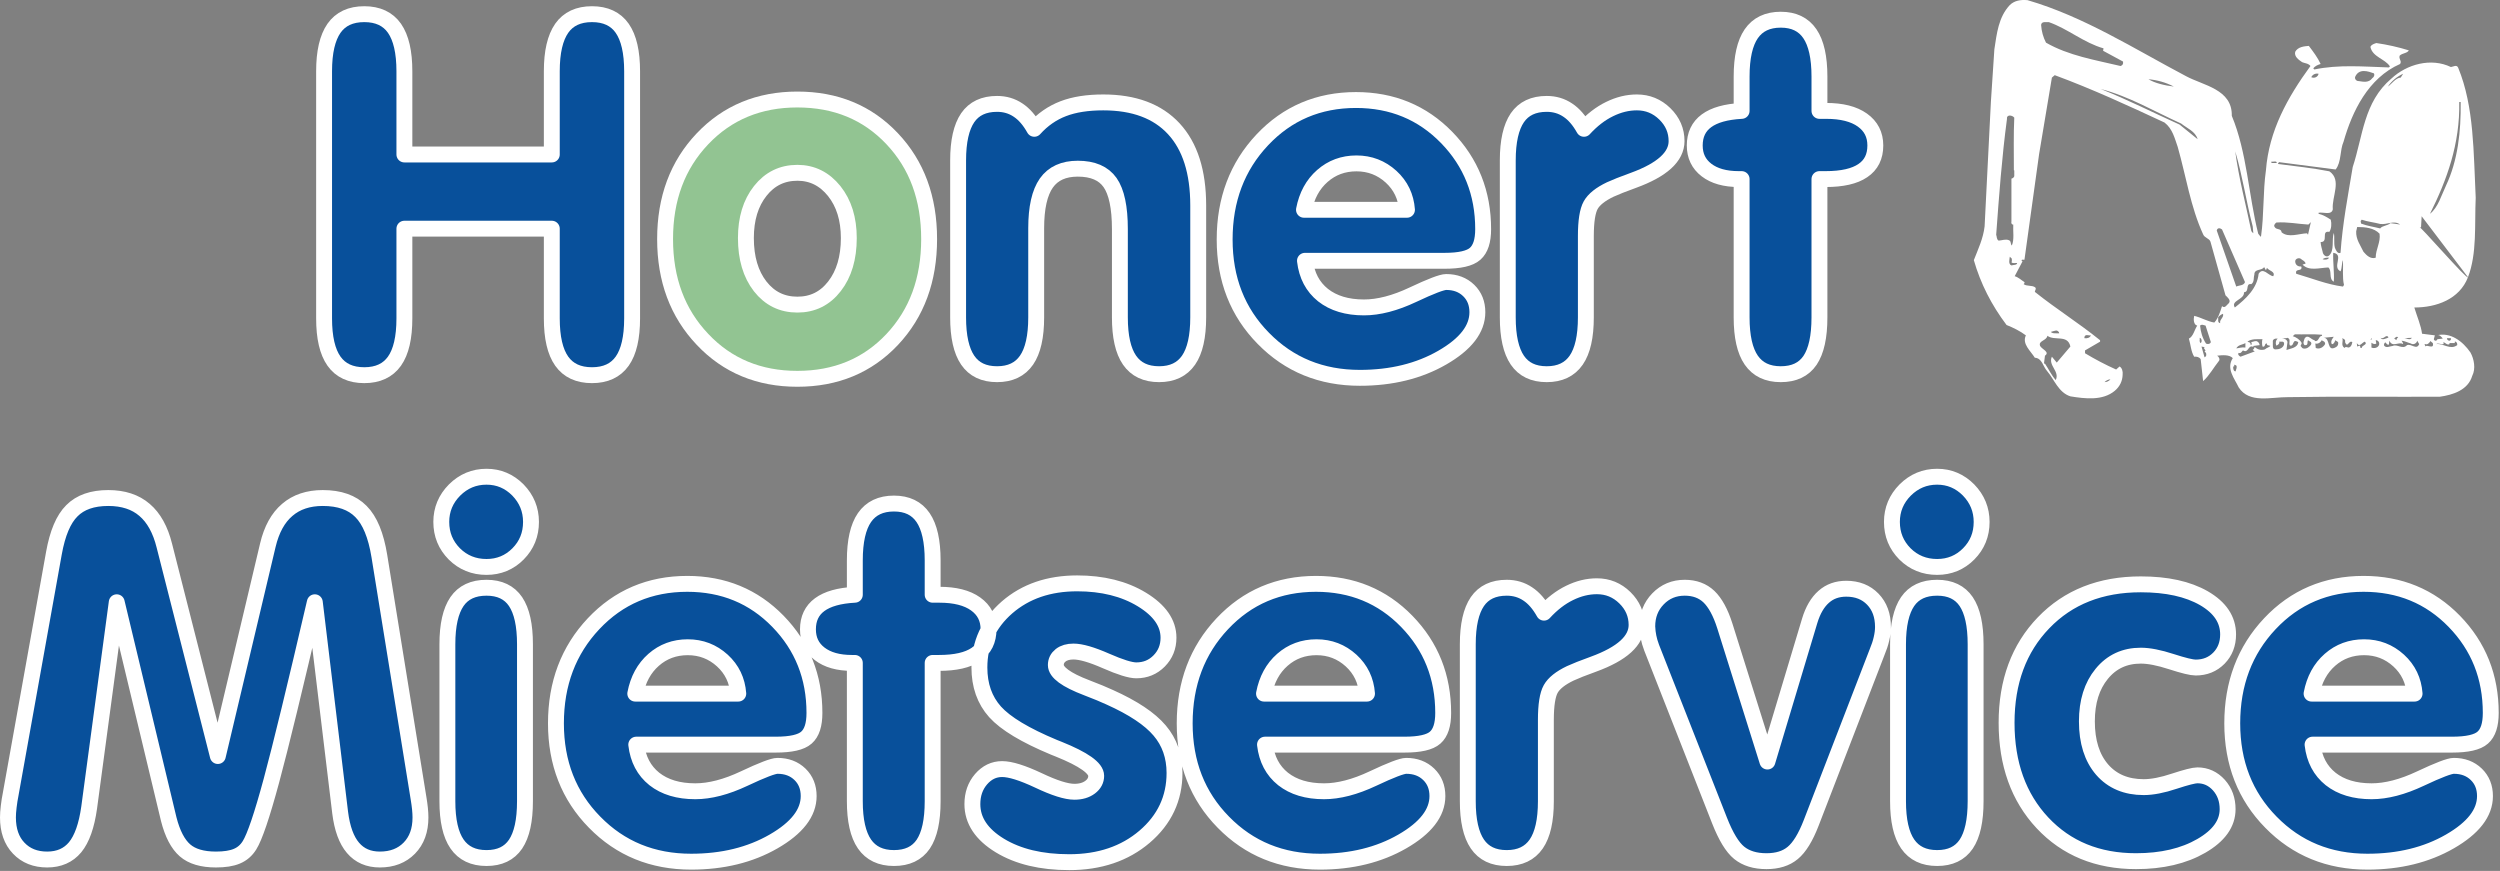
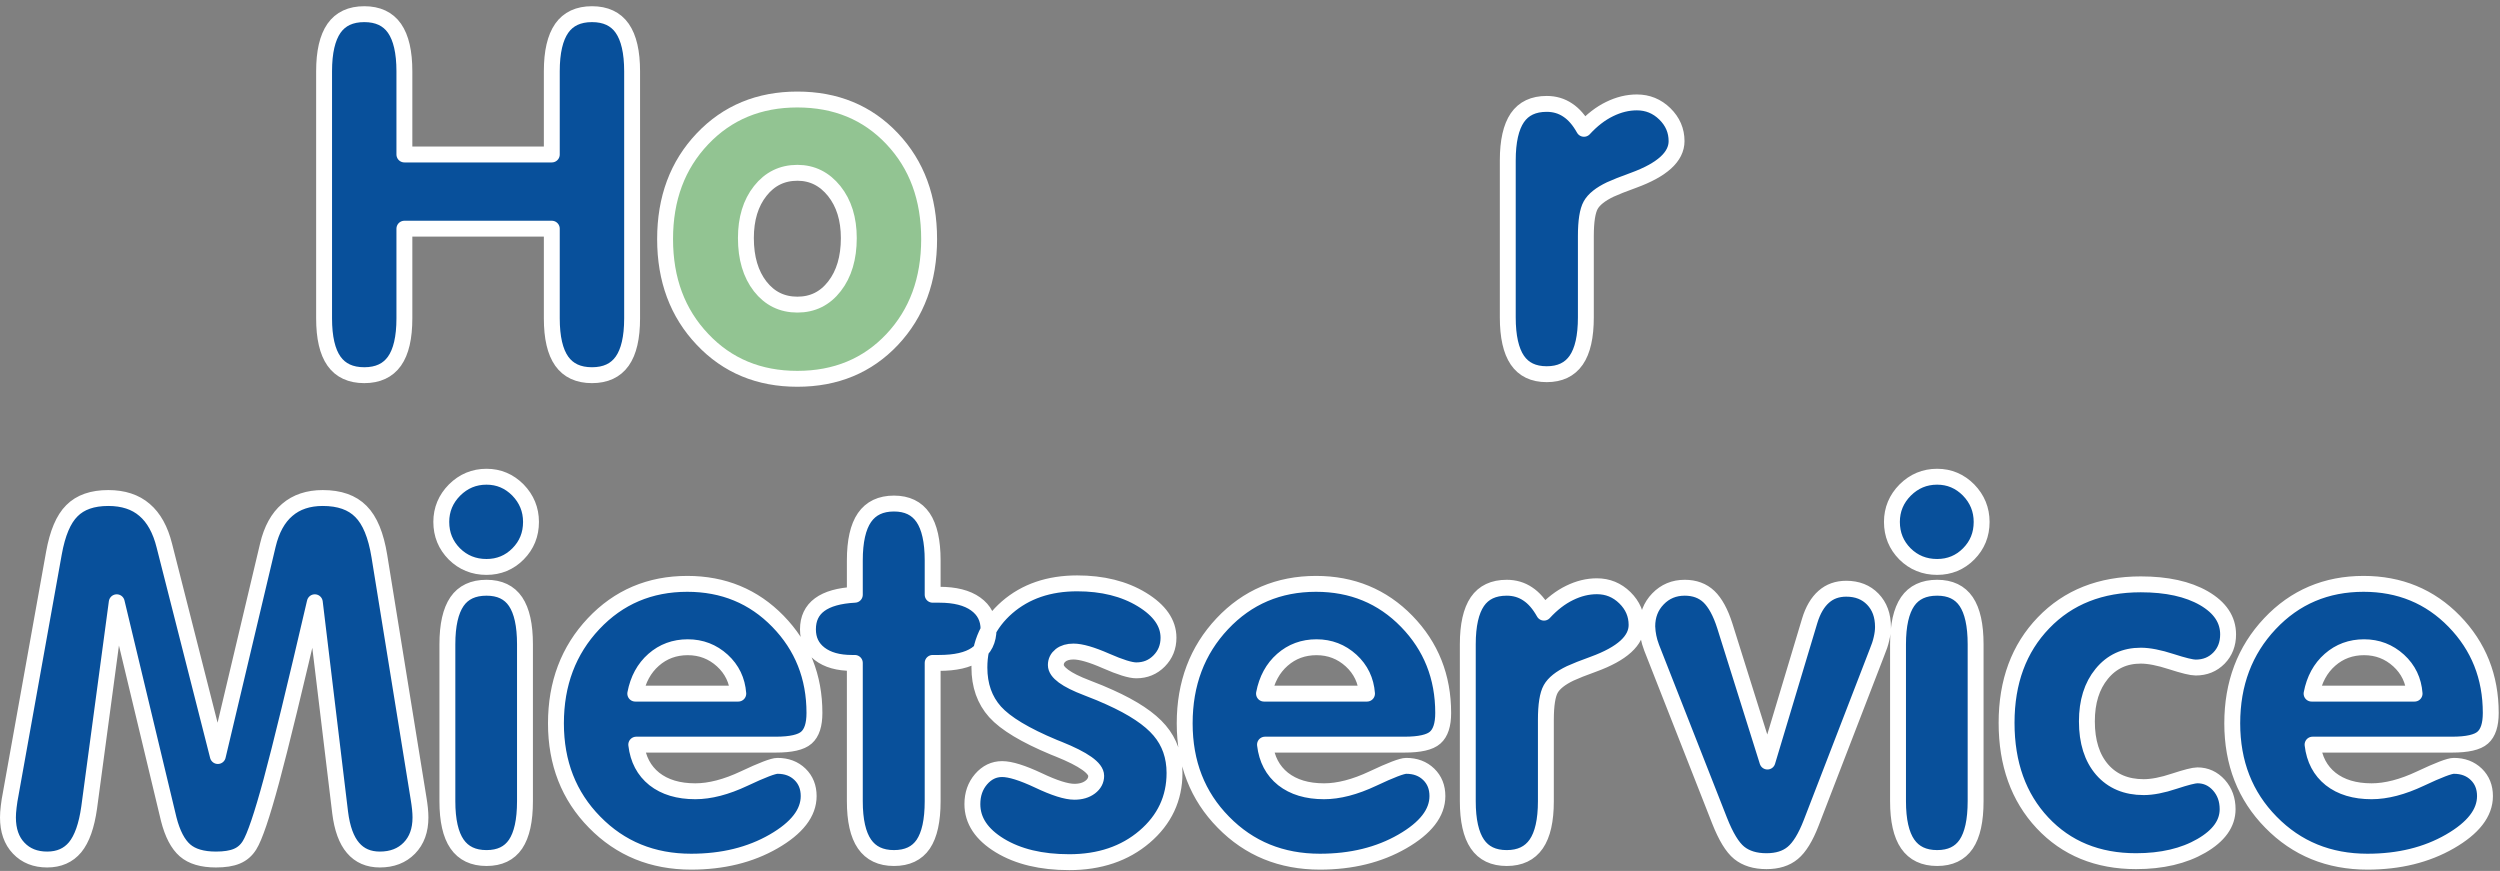
<svg xmlns="http://www.w3.org/2000/svg" width="100%" height="100%" viewBox="0 0 1639 571" version="1.1" xml:space="preserve" style="fill-rule:evenodd;clip-rule:evenodd;stroke-linejoin:round;stroke-miterlimit:2;">
  <rect x="0" y="0" width="1639" height="571" fill="#808080" stroke="none" />
  <g>
    <path d="M265.118,149.926l0,58.816c0,12.552 -2.164,21.913 -6.491,28.031c-4.328,6.113 -10.93,9.198 -19.801,9.198c-8.93,0 -15.533,-3.085 -19.86,-9.198c-4.329,-6.118 -6.492,-15.48 -6.492,-28.031l0,-162.008c0,-12.604 2.164,-21.965 6.492,-28.188c4.328,-6.171 10.93,-9.256 19.86,-9.256c8.871,0 15.474,3.085 19.801,9.256c4.328,6.223 6.491,15.585 6.491,28.188l0,54.547l96.641,0l0,-54.547c0,-12.604 2.17,-21.965 6.497,-28.188c4.328,-6.171 10.931,-9.256 19.854,-9.256c8.877,0 15.481,3.085 19.808,9.256c4.327,6.223 6.491,15.585 6.491,28.188l0,162.008c0,12.552 -2.164,21.913 -6.491,28.031c-4.328,6.113 -10.931,9.198 -19.808,9.198c-8.923,0 -15.526,-3.085 -19.854,-9.198c-4.328,-6.118 -6.497,-15.48 -6.497,-28.031l0,-58.816l-96.641,0Z" style="fill:#08509b;fill-rule:nonzero;stroke:#fff;stroke-width:10.42px;" />
    <path d="M489.01,156.092c0,13.093 3.138,23.645 9.361,31.653c6.217,7.956 14.336,11.962 24.404,11.962c10.009,0 18.122,-4.006 24.345,-12.067c6.223,-8.008 9.361,-18.56 9.361,-31.548c0,-12.553 -3.19,-22.836 -9.576,-30.843c-6.388,-7.95 -14.449,-11.957 -24.13,-11.957c-9.957,0 -18.076,3.95 -24.352,11.904c-6.275,7.904 -9.413,18.234 -9.413,30.897Zm-52.978,0.653c0,-26.679 8.172,-48.54 24.515,-65.746c16.285,-17.153 37.067,-25.757 62.17,-25.757c25.273,0 45.997,8.55 62.177,25.705c16.179,17.095 24.24,39.008 24.24,65.798c0,26.731 -8.061,48.644 -24.24,65.85c-16.18,17.154 -36.903,25.757 -62.177,25.757c-25.103,0 -45.885,-8.603 -62.17,-25.868c-16.343,-17.206 -24.515,-39.12 -24.515,-65.739" style="fill:#92c492;fill-rule:nonzero;stroke:#fff;stroke-width:10.42px;" />
-     <path d="M628.141,208.095l0,-102.918c0,-12.557 2.112,-21.861 6.276,-27.979c4.17,-6.06 10.551,-9.087 19.265,-9.087c5.139,0 9.74,1.353 13.742,4.053c4.06,2.654 7.575,6.767 10.662,12.285c5.465,-6.06 11.793,-10.441 18.991,-13.2c7.197,-2.759 15.912,-4.111 26.188,-4.111c20.186,0 35.608,5.733 46.264,17.258c10.663,11.525 16.017,28.3 16.017,50.271l0,73.428c0,12.552 -2.106,21.913 -6.328,28.025c-4.222,6.118 -10.662,9.199 -19.318,9.199c-8.714,0 -15.152,-3.08 -19.37,-9.199c-4.223,-6.112 -6.334,-15.473 -6.334,-28.025l0,-57.901c0,-14.231 -2.164,-24.404 -6.44,-30.516c-4.274,-6.06 -11.309,-9.093 -21.155,-9.093c-9.308,0 -16.18,3.138 -20.618,9.414c-4.433,6.334 -6.655,16.18 -6.655,29.6l0,58.497c0,12.552 -2.112,21.913 -6.328,28.025c-4.223,6.118 -10.663,9.199 -19.318,9.199c-8.714,0 -15.095,-3.08 -19.265,-9.199c-4.165,-6.112 -6.276,-15.473 -6.276,-28.025" style="fill:#08509b;fill-rule:nonzero;stroke:#fff;stroke-width:10.42px;" />
-     <path d="M854.885,137.532l67.53,0c-0.653,-8.655 -4.117,-15.906 -10.445,-21.697c-6.387,-5.792 -13.905,-8.714 -22.672,-8.714c-8.655,0 -16.127,2.764 -22.35,8.23c-6.277,5.517 -10.277,12.877 -12.062,22.181Zm0.648,33.444c1.137,9.63 5.086,17.095 11.851,22.508c6.818,5.354 15.743,8.061 26.836,8.061c9.577,0 20.293,-2.759 32.086,-8.335c11.799,-5.57 19.049,-8.329 21.808,-8.329c6.008,0 10.931,1.838 14.775,5.57c3.785,3.68 5.681,8.446 5.681,14.233c0,11.041 -7.682,20.938 -22.999,29.764c-15.31,8.819 -33.333,13.258 -54.057,13.258c-25.267,0 -46.369,-8.609 -63.255,-25.869c-16.938,-17.206 -25.377,-38.798 -25.377,-64.823c0,-26.084 8.224,-47.834 24.678,-65.314c16.395,-17.422 36.903,-26.13 61.411,-26.13c23.646,0 43.506,8.166 59.47,24.561c15.964,16.396 23.914,36.42 23.914,60.065c0,7.74 -1.733,13.095 -5.25,16.18c-3.458,3.085 -10.172,4.602 -20.128,4.602l-91.443,0Z" style="fill:#08509b;fill-rule:nonzero;stroke:#fff;stroke-width:10.42px;" />
    <path d="M988.499,208.095l0,-102.918c0,-12.557 2.112,-21.861 6.276,-27.979c4.17,-6.06 10.551,-9.087 19.265,-9.087c5.138,0 9.74,1.353 13.741,4.053c4.061,2.654 7.577,6.767 10.663,12.285c5.249,-5.734 10.878,-10.062 16.774,-12.932c5.949,-2.922 11.904,-4.38 17.912,-4.38c7.087,0 13.199,2.484 18.344,7.518c5.138,5.034 7.681,10.983 7.681,17.859c0,10.225 -9.413,18.828 -28.248,25.698c-6.759,2.439 -11.793,4.439 -15.205,6.008c-6.439,3.085 -10.715,6.491 -12.82,10.225c-2.112,3.738 -3.196,10.551 -3.196,20.349l0,53.3c0,12.552 -2.112,21.913 -6.33,28.025c-4.222,6.118 -10.662,9.199 -19.317,9.199c-8.714,0 -15.095,-3.08 -19.265,-9.199c-4.165,-6.112 -6.276,-15.473 -6.276,-28.025" style="fill:#08509b;fill-rule:nonzero;stroke:#fff;stroke-width:10.42px;" />
-     <path d="M1141.81,117.403l-1.896,0c-8.982,0 -16.015,-2.001 -21.155,-5.949c-5.139,-3.955 -7.682,-9.31 -7.682,-16.075c0,-6.975 2.543,-12.388 7.682,-16.18c5.139,-3.785 12.825,-5.949 23.05,-6.491l0,-22.508c0,-12.61 2.112,-21.972 6.328,-28.084c4.224,-6.112 10.662,-9.198 19.318,-9.198c8.603,0 14.937,3.086 19.102,9.198c4.17,6.112 6.275,15.474 6.275,28.084l0,22.508l4.438,0c10.173,0 18.076,2.001 23.705,6.007c5.681,4.06 8.492,9.577 8.492,16.664c0,7.309 -2.706,12.774 -8.172,16.454c-5.465,3.732 -13.578,5.57 -24.351,5.57l-4.113,0l0,90.692c0,12.663 -2.053,22.018 -6.164,28.136c-4.113,6.06 -10.499,9.088 -19.213,9.088c-8.657,0 -15.095,-3.08 -19.318,-9.199c-4.217,-6.112 -6.328,-15.473 -6.328,-28.025l0,-90.692Z" style="fill:#08509b;fill-rule:nonzero;stroke:#fff;stroke-width:10.42px;" />
  </g>
  <path d="M7.104,520.057l28.247,-157.405c2.327,-12.99 6.217,-22.298 11.793,-27.816c5.518,-5.576 13.473,-8.335 23.862,-8.335c9.793,0 17.749,2.602 23.756,7.793c6.06,5.145 10.387,12.99 12.984,23.43l35.066,137.93l32.791,-138.25c2.432,-10.231 6.655,-17.965 12.716,-23.11c6.007,-5.191 13.8,-7.793 23.265,-7.793c10.931,0 19.266,2.923 25.057,8.825c5.845,5.838 9.845,15.579 12.063,29.216l25.704,158.869c0.379,2.328 0.705,4.544 0.921,6.707c0.216,2.165 0.328,4.112 0.328,5.792c0,8.44 -2.439,15.153 -7.309,20.128c-4.87,4.982 -11.309,7.466 -19.318,7.466c-7.412,0 -13.257,-2.543 -17.585,-7.629c-4.327,-5.034 -7.145,-12.768 -8.439,-23.104l-16.613,-137.93c-12.825,55.142 -22.292,94.156 -28.463,116.992c-6.17,22.834 -10.982,36.955 -14.342,42.309c-2.106,3.412 -4.923,5.793 -8.329,7.198c-3.464,1.465 -8.008,2.164 -13.689,2.164c-8.929,0 -15.696,-2.001 -20.292,-6.001c-4.655,-4.06 -8.224,-10.878 -10.662,-20.455l-34.087,-142.206l-18.075,134.577c-1.68,11.956 -4.759,20.612 -9.197,26.025c-4.438,5.354 -10.552,8.06 -18.343,8.06c-7.74,0 -13.964,-2.484 -18.671,-7.466c-4.707,-4.923 -7.034,-11.688 -7.034,-20.128c0,-2.001 0.163,-4.327 0.489,-7.033c0.321,-2.707 0.758,-5.629 1.407,-8.82Zm282.2,-177.861c0,-8.119 2.922,-15.1 8.714,-20.945c5.838,-5.786 12.767,-8.708 20.94,-8.708c8.008,0 14.878,2.922 20.613,8.708c5.68,5.844 8.55,12.826 8.55,20.945c0,8.224 -2.811,15.207 -8.492,20.94c-5.629,5.681 -12.557,8.55 -20.67,8.55c-8.335,0 -15.37,-2.869 -21.102,-8.55c-5.681,-5.733 -8.551,-12.715 -8.551,-20.94Zm54.868,183.11c0,12.663 -2.058,22.018 -6.171,28.137c-4.111,6.06 -10.44,9.087 -19.043,9.087c-8.662,0 -15.101,-3.08 -19.318,-9.198c-4.223,-6.112 -6.334,-15.474 -6.334,-28.026l0,-102.917c0,-12.557 2.112,-21.861 6.282,-27.979c4.163,-6.06 10.603,-9.087 19.37,-9.087c8.603,0 14.932,3.027 19.043,9.087c4.113,6.118 6.171,15.422 6.171,27.979l0,102.917Zm72.307,-70.563l67.531,0c-0.653,-8.656 -4.118,-15.906 -10.447,-21.698c-6.386,-5.791 -13.905,-8.713 -22.671,-8.713c-8.655,0 -16.127,2.764 -22.351,8.229c-6.275,5.518 -10.277,12.879 -12.062,22.182Zm0.647,33.444c1.137,9.63 5.086,17.095 11.852,22.508c6.819,5.354 15.742,8.061 26.836,8.061c9.578,0 20.292,-2.759 32.085,-8.335c11.8,-5.57 19.05,-8.329 21.809,-8.329c6.007,0 10.93,1.838 14.773,5.57c3.785,3.68 5.681,8.446 5.681,14.231c0,11.042 -7.681,20.94 -22.998,29.765c-15.31,8.818 -33.334,13.257 -54.058,13.257c-25.266,0 -46.369,-8.609 -63.254,-25.867c-16.938,-17.206 -25.378,-38.799 -25.378,-64.824c0,-26.083 8.224,-47.833 24.678,-65.314c16.396,-17.422 36.903,-26.131 61.411,-26.131c23.646,0 43.506,8.166 59.47,24.561c15.964,16.396 23.914,36.419 23.914,60.065c0,7.74 -1.732,13.093 -5.249,16.18c-3.46,3.085 -10.173,4.602 -20.129,4.602l-91.444,0Zm143.296,-53.573l-1.895,0c-8.982,0 -16.016,-2.001 -21.155,-5.949c-5.139,-3.954 -7.682,-9.31 -7.682,-16.075c0,-6.976 2.543,-12.389 7.682,-16.18c5.139,-3.785 12.826,-5.949 23.05,-6.491l0,-22.508c0,-12.611 2.112,-21.972 6.328,-28.084c4.224,-6.114 10.663,-9.199 19.318,-9.199c8.603,0 14.937,3.085 19.102,9.199c4.171,6.112 6.275,15.473 6.275,28.084l0,22.508l4.44,0c10.172,0 18.075,2 23.704,6.007c5.681,4.059 8.492,9.578 8.492,16.664c0,7.307 -2.706,12.773 -8.172,16.454c-5.465,3.733 -13.578,5.57 -24.351,5.57l-4.112,0l0,90.691c0,12.663 -2.053,22.018 -6.164,28.137c-4.113,6.06 -10.499,9.087 -19.213,9.087c-8.655,0 -15.095,-3.08 -19.318,-9.198c-4.216,-6.112 -6.328,-15.474 -6.328,-28.026l0,-90.691Zm140.485,130.622c-18.285,0 -33.438,-3.623 -45.453,-10.93c-11.957,-7.302 -17.965,-16.338 -17.965,-27.111c0,-6.491 1.895,-11.904 5.681,-16.337c3.843,-4.438 8.446,-6.654 13.8,-6.654c5.413,0 13.31,2.484 23.808,7.412c10.447,4.976 18.344,7.466 23.593,7.466c4.224,0 7.682,-1.027 10.336,-3.033c2.648,-2 3.949,-4.49 3.949,-7.413c0,-5.086 -8.171,-10.872 -24.567,-17.474c-1.457,-0.595 -2.543,-1.028 -3.138,-1.249c-18.827,-7.845 -31.705,-15.579 -38.576,-23.208c-6.877,-7.687 -10.284,-17.37 -10.284,-29.117c0,-15.742 6.06,-28.837 18.129,-39.388c12.119,-10.499 27.43,-15.747 45.938,-15.747c16.663,0 30.842,3.516 42.478,10.602c11.63,7.092 17.423,15.422 17.423,25.057c0,6.003 -2.059,11.088 -6.112,15.201c-4.06,4.118 -9.041,6.17 -14.99,6.17c-3.897,0 -10.499,-2.053 -19.86,-6.17c-9.361,-4.112 -16.448,-6.165 -21.318,-6.165c-3.517,0 -6.277,0.81 -8.388,2.432c-2.111,1.68 -3.19,3.791 -3.19,6.44c0,4.764 6.76,9.74 20.293,14.884c6.328,2.433 11.361,4.492 15.041,6.218c15.31,6.876 26.242,14.126 32.733,21.808c6.497,7.629 9.74,16.938 9.74,27.816c0,16.663 -6.544,30.621 -19.586,41.773c-13.042,11.146 -29.548,16.716 -49.513,16.716Zm127.77,-110.493l67.53,0c-0.653,-8.656 -4.117,-15.906 -10.445,-21.698c-6.388,-5.791 -13.905,-8.713 -22.673,-8.713c-8.655,0 -16.127,2.764 -22.35,8.229c-6.276,5.518 -10.277,12.879 -12.062,22.182Zm0.648,33.444c1.137,9.63 5.086,17.095 11.851,22.508c6.818,5.354 15.743,8.061 26.836,8.061c9.577,0 20.293,-2.759 32.086,-8.335c11.799,-5.57 19.049,-8.329 21.808,-8.329c6.008,0 10.931,1.838 14.774,5.57c3.785,3.68 5.681,8.446 5.681,14.231c0,11.042 -7.682,20.94 -22.998,29.765c-15.311,8.818 -33.333,13.257 -54.057,13.257c-25.267,0 -46.369,-8.609 -63.255,-25.867c-16.938,-17.206 -25.377,-38.799 -25.377,-64.824c0,-26.083 8.224,-47.833 24.678,-65.314c16.395,-17.422 36.902,-26.131 61.412,-26.131c23.645,0 43.506,8.166 59.47,24.561c15.964,16.396 23.914,36.419 23.914,60.065c0,7.74 -1.733,13.093 -5.25,16.18c-3.458,3.085 -10.172,4.602 -20.128,4.602l-91.443,0Zm132.96,37.119l0,-102.917c0,-12.557 2.112,-21.861 6.277,-27.979c4.17,-6.06 10.551,-9.087 19.265,-9.087c5.139,0 9.74,1.354 13.742,4.054c4.059,2.654 7.575,6.766 10.662,12.283c5.249,-5.733 10.878,-10.061 16.774,-12.931c5.949,-2.922 11.904,-4.38 17.912,-4.38c7.087,0 13.199,2.485 18.344,7.519c5.138,5.034 7.681,10.983 7.681,17.86c0,10.225 -9.414,18.828 -28.248,25.698c-6.76,2.438 -11.793,4.438 -15.205,6.008c-6.44,3.085 -10.714,6.491 -12.82,10.223c-2.112,3.74 -3.196,10.552 -3.196,20.35l0,53.299c0,12.553 -2.112,21.914 -6.328,28.026c-4.224,6.118 -10.663,9.198 -19.318,9.198c-8.714,0 -15.095,-3.08 -19.265,-9.198c-4.165,-6.112 -6.277,-15.474 -6.277,-28.026Zm165.052,12.663l-44.532,-113.362c-0.975,-2.596 -1.674,-4.982 -2.053,-7.035c-0.432,-2.058 -0.706,-4.327 -0.811,-6.87c0,-7.197 2.328,-13.206 7.035,-18.075c4.707,-4.871 10.551,-7.303 17.527,-7.303c6.439,0 11.746,1.949 15.859,5.844c4.111,3.95 7.629,10.336 10.44,19.207l27.921,88.902l27.705,-92.255c2.112,-6.981 5.197,-12.231 9.199,-15.749c4.006,-3.569 8.929,-5.302 14.773,-5.302c7.198,0 12.984,2.275 17.422,6.872c4.439,4.601 6.656,10.662 6.656,18.179c0,2.38 -0.321,4.982 -0.975,7.74c-0.595,2.759 -1.622,5.792 -2.975,9.035l-43.125,111.742c-3.68,9.518 -7.74,16.069 -12.068,19.638c-4.327,3.628 -10.061,5.413 -17.258,5.413c-7.414,0 -13.369,-1.844 -17.86,-5.465c-4.492,-3.628 -8.766,-10.715 -12.879,-21.156Zm113.002,-195.773c0,-8.119 2.922,-15.1 8.713,-20.945c5.84,-5.786 12.768,-8.708 20.94,-8.708c8.007,0 14.879,2.922 20.612,8.708c5.681,5.844 8.55,12.826 8.55,20.945c0,8.224 -2.811,15.207 -8.492,20.94c-5.628,5.681 -12.558,8.55 -20.67,8.55c-8.335,0 -15.369,-2.869 -21.103,-8.55c-5.681,-5.733 -8.55,-12.715 -8.55,-20.94Zm54.867,183.11c0,12.663 -2.059,22.018 -6.17,28.137c-4.113,6.06 -10.441,9.087 -19.044,9.087c-8.661,0 -15.1,-3.08 -19.318,-9.198c-4.223,-6.112 -6.334,-15.474 -6.334,-28.026l0,-102.917c0,-12.557 2.112,-21.861 6.282,-27.979c4.165,-6.06 10.604,-9.087 19.37,-9.087c8.603,0 14.931,3.027 19.044,9.087c4.112,6.118 6.17,15.422 6.17,27.979l0,102.917Zm20.303,-51.409c0,-26.947 8.067,-48.807 24.241,-65.582c16.18,-16.827 37.446,-25.214 63.745,-25.214c17.042,0 30.842,3.033 41.394,9.093c10.551,6.112 15.853,14.015 15.853,23.755c0,6.217 -2,11.414 -6.007,15.527c-4.053,4.111 -9.087,6.171 -15.258,6.171c-2.648,0 -7.956,-1.302 -16.017,-3.897c-8.008,-2.602 -14.662,-3.896 -19.964,-3.896c-10.552,0 -19.102,3.948 -25.595,11.904c-6.491,7.898 -9.74,18.286 -9.74,31.165c0,13.421 3.354,23.972 10.01,31.66c6.654,7.629 15.747,11.466 27.221,11.466c5.622,0 12.283,-1.294 20.069,-3.895c7.793,-2.544 12.827,-3.839 15.153,-3.839c5.576,0 10.283,2.164 14.121,6.44c3.792,4.275 5.686,9.518 5.686,15.742c0,9.42 -5.739,17.428 -17.264,24.084c-11.525,6.654 -25.809,10.009 -42.8,10.009c-25.162,0 -45.617,-8.387 -61.307,-25.11c-15.695,-16.774 -23.54,-38.635 -23.54,-65.582Zm199.955,-19.154l67.531,0c-0.653,-8.656 -4.118,-15.906 -10.447,-21.698c-6.386,-5.791 -13.905,-8.713 -22.671,-8.713c-8.655,0 -16.127,2.764 -22.35,8.229c-6.277,5.518 -10.278,12.879 -12.063,22.182Zm0.648,33.444c1.137,9.63 5.087,17.095 11.852,22.508c6.819,5.354 15.742,8.061 26.836,8.061c9.578,0 20.292,-2.759 32.086,-8.335c11.8,-5.57 19.049,-8.329 21.808,-8.329c6.007,0 10.93,1.838 14.775,5.57c3.785,3.68 5.681,8.446 5.681,14.231c0,11.042 -7.682,20.94 -22.999,29.765c-15.31,8.818 -33.333,13.257 -54.057,13.257c-25.267,0 -46.37,-8.609 -63.255,-25.867c-16.938,-17.206 -25.378,-38.799 -25.378,-64.824c0,-26.083 8.224,-47.833 24.678,-65.314c16.396,-17.422 36.904,-26.131 61.413,-26.131c23.645,0 43.505,8.166 59.47,24.561c15.964,16.396 23.914,36.419 23.914,60.065c0,7.74 -1.733,13.093 -5.25,16.18c-3.458,3.085 -10.172,4.602 -20.128,4.602l-91.445,0Z" style="fill:#08509b;fill-rule:nonzero;stroke:#fff;stroke-width:10.42px;" />
-   <path d="M1317.63,3.304c-7.463,7.996 -8.529,18.657 -10.129,29.053l-2.265,34.249l-4.131,81.827c-0.932,7.996 -4.264,14.925 -7.063,22.122c4.398,15.326 11.595,29.452 21.456,42.513c4.398,1.733 8.929,3.998 12.661,6.797c-2.666,5.598 3.065,10.128 5.863,14.659c4.798,0.267 5.332,5.731 7.996,8.662c4.797,5.599 7.463,14.128 15.326,16.658c9.729,1.6 21.19,2.933 29.053,-3.597c3.332,-2.798 5.063,-6.397 5.197,-10.528c0.267,-2.265 -0.399,-4.531 -1.998,-5.464l-2.265,2c-6.93,-3.065 -13.727,-6.664 -20.39,-10.662l0,-1.866l9.862,-5.731l0,-0.932c-13.994,-11.328 -28.786,-20.524 -42.78,-31.719c0,-0.933 1.2,-1.865 0.267,-2.931c-2.132,-1.6 -5.464,-0.534 -7.597,-2.132c0.267,-0.4 0.8,-0.668 0.534,-1.333c-2.133,-1.332 -3.998,-3.199 -6.397,-3.865l5.197,-9.862c-0.399,0.134 -0.533,-0.132 -0.666,-0.399c-0.133,-0.532 0.534,-0.666 0.933,-0.532l0.933,0l9.595,-69.167l8.395,-50.242l1.866,-1.599c24.521,9.062 48.243,19.99 71.965,31.053c5.33,4.13 6.664,10.394 8.662,15.991c5.464,19.19 8.397,39.314 16.658,57.305c0.933,2.399 3.998,2.532 4.797,4.798l9.863,35.184c1.2,1.199 3.731,3.197 2.265,5.063c-1.332,1.067 -2.665,3.865 -4.53,2c-1.2,3.731 -2.399,7.862 -5.065,10.794c-4.664,-0.8 -8.663,-3.332 -13.193,-4.397c-0.534,2.265 -0.4,5.863 1.998,6.397c-1.865,2.798 -2.532,7.063 -5.464,8.529c1.2,3.998 1.332,8.395 3.465,11.86c1.731,-0.133 3.198,0.134 4.264,1.599l1.599,14.393c3.866,-3.332 6.931,-8.929 10.528,-13.46c0.534,-1.067 -0.133,-2.399 -1.332,-3.198c3.464,-0.4 7.996,-0.8 10.261,1.599c-4.531,6.93 1.2,13.46 3.865,19.19c6.93,10.794 21.456,6.263 32.251,6.397c33.05,-0.534 66.766,-0.134 99.55,-0.267c8.529,-1.199 18.524,-4.264 21.322,-13.726c2.399,-4.665 1.2,-11.062 -1.199,-15.326c-5.065,-7.33 -13.06,-13.46 -22.123,-11.195c1.866,-0.667 2.799,0.8 3.865,1.865l0,0.267l-3.465,0.4c0.133,0.399 -0.533,0.666 -0.666,0.932c-0.8,0.267 -1.466,-0.265 -1.599,-0.932l0.666,-2.533l-8.396,-1.066c-0.666,-5.33 -3.331,-11.462 -5.063,-17.192c14.393,0 29.585,-5.33 35.182,-19.857c5.997,-15.592 4.265,-34.383 5.063,-52.108c-1.465,-29.319 -0.932,-59.57 -11.46,-85.158c-0.933,-2.399 -3.332,-0.666 -4.798,-0.533c-13.06,-6.263 -28.919,-1.866 -39.047,7.597c-18.125,15.325 -18.658,37.847 -25.322,57.971c-3.065,18.523 -6.663,36.914 -7.996,56.238c-1.999,0.933 -3.199,-1.998 -3.731,-3.464c-0.8,-3.066 0,-6.664 -0.666,-9.595c-1.599,4.797 0.666,11.46 -3.198,14.925c-2,1.466 -3.998,-0.8 -4.132,-2.532c-0.534,-2.132 -1.199,-4.132 -1.332,-6.397c5.464,0.134 0,-7.729 5.73,-6.664c1.333,-1.998 1.6,-5.33 0.933,-7.996c-2.399,-1.6 -5.063,-3.197 -7.996,-3.865l0,-0.666c2.799,-0.666 8.53,1.866 9.329,-2.265c-0.8,-8.263 6.13,-19.19 -2.266,-24.921c-10.927,-2.132 -22.255,-3.331 -33.584,-4.797c-0.132,-0.533 0.267,-0.799 0.667,-1.199l37.048,4.797c3.866,-4.931 2.666,-12.527 5.198,-18.258c5.597,-19.723 16.125,-41.713 37.047,-50.908c1.333,-2 -1.065,-3.2 -0.266,-5.465c1.733,-1.732 4.931,-1.466 5.997,-3.465c-6.93,-2.132 -13.992,-3.731 -21.322,-4.798c-1.466,0.534 -3.198,0.933 -3.865,2.532c1.332,6.664 9.729,7.864 12.794,12.794l-0.666,0.668c-17.059,-0.534 -32.65,-2 -48.91,1.332l-0.666,-0.666c1.065,-1.6 3.065,-2.399 4.798,-2.932c-1.866,-4.132 -4.798,-7.997 -7.73,-11.862c-2.931,0.267 -7.063,0.532 -8.928,3.865c-0.8,3.2 2.399,5.331 4.531,6.797c1.732,0.8 3.998,0.666 5.464,2.532c-15.059,20.657 -27.187,42.379 -29.185,68.366c-2,13.993 -1.2,29.186 -3.198,43.179l-0.267,0.4l-1.599,-2c-6.397,-25.454 -7.33,-53.307 -17.325,-77.295c0.399,-17.457 -18.658,-19.857 -29.986,-25.988c-34.116,-17.991 -66.9,-39.047 -103.949,-49.842c-4.531,-0.4 -8.529,0.266 -11.594,3.199Zm20.523,13.059c0.267,4.132 1.332,7.996 3.198,11.595c14.793,8.529 32.118,11.328 48.91,15.326c1.332,-0.534 1.866,-1.332 1.599,-2.933l-13.061,-7.063l0.267,-1.599c-12.794,-3.598 -23.322,-12.794 -35.849,-17.191c-1.866,0.134 -4.798,-0.666 -5.065,1.865Zm205.898,33.984c-0.532,1.465 0.933,2.931 2.265,2.798c3.332,0.534 6.664,1.2 8.929,-1.865c1.2,-0.8 1.732,-2.132 1.067,-3.198c-3.731,-1.332 -9.729,-3.465 -12.261,2.265Zm21.456,6.397c2.267,-1.466 5.198,-5.864 8.397,-5.864l1.599,-2.532c-3.731,1.732 -7.597,4.665 -9.996,8.396Zm-50.242,-6.13c2,0.933 4.398,-0.133 4.798,-2.266c-1.999,-0.4 -3.865,0.4 -4.798,2.266Zm-90.088,6.13c-5.197,-2.666 -10.794,-4.265 -16.658,-4.798c4.131,2.532 10.662,4.131 16.658,4.798Zm-47.977,1.599c17.326,6.796 34.517,15.592 51.709,23.322l11.861,9.595c-1.466,-5.198 -7.063,-7.197 -10.795,-10.263c-17.458,-7.862 -34.116,-17.857 -52.774,-22.655Zm235.085,8.529c0.532,27.32 -7.996,50.909 -19.191,73.297c5.33,-4.132 7.463,-12.128 10.528,-18.523c7.729,-16.393 9.861,-35.45 9.595,-54.774l-0.933,0Zm-296.521,11.195c-3.332,24.921 -5.197,50.375 -7.063,75.829c0.533,1.333 0.134,2.931 1.599,3.865c2.265,-0.132 4.531,-1.199 6.796,-0.266c1.6,0.666 0.8,2.533 1.866,3.464c1.733,-3.998 0.666,-9.195 0.933,-13.727c-1.067,0.133 -1.466,-1.065 -1.199,-1.998l0,-28.12c0.666,-0.133 1.598,-0.666 1.865,-1.599l0,-3.865l-0.267,0c0,-11.061 -0.266,-23.587 0.267,-34.516c-1.332,-1.732 -5.197,-2.265 -4.798,0.933Zm160.188,73.297c0.266,0.666 0.798,1.067 1.332,1.599l-0.4,-4.53c-4.264,-16.126 -6.663,-33.183 -11.46,-49.175c2.265,17.191 6.93,34.783 10.528,52.107Zm13.193,-44.511l3.465,0c0,-1.733 -2.265,-0.533 -3.465,-0.933l0,0.933Zm128.87,74.896c-0.134,2.399 -32.518,-35.049 -31.717,-32.65l0.932,0l0.4,-7.33l30.385,39.98Zm-70.365,-36.782l0.267,1.599c3.998,1.599 8.395,2.133 12.527,3.198c1.333,-1.865 4.931,-1.733 6.664,-3.464c2.132,0.266 4.264,0.533 6.396,0.932c-3.997,-3.065 -8.529,0.267 -13.06,-0.399c-3.998,-1.067 -8.263,-1.466 -12.128,-2.799l-0.666,0.933Zm-34.25,2.265c-7.063,-0.399 -13.727,-1.865 -21.057,-1.333c-0.933,0.8 -1.866,1.866 -1.066,2.932c1.2,2.133 4.265,0.667 4.532,3.465c4.398,3.865 11.594,0.8 16.658,0.666l0.666,0.933l1.866,-8.262l-1.599,1.598Zm31.318,4.398c-0.267,5.33 2.798,9.195 4.796,13.46c2.133,2.532 4.799,4.931 7.997,3.865c0,-5.597 3.33,-10.128 2.531,-15.725c-3.597,-3.865 -9.595,-4.398 -14.658,-4.398l-0.666,2.799Zm-91.422,-0.533l12.794,36.78c1.998,-0.932 4.931,-0.533 5.73,-2.931l-15.059,-34.515c-1.2,-0.933 -2.933,-1.333 -3.465,0.666Zm76.362,14.658c-0.266,6.131 0.8,12.794 0.4,18.925c-3.599,-1.866 -0.933,-7.064 -3.599,-9.33c-5.996,0.267 -12.66,2.533 -16.924,-1.865l1.999,-0.667c-0.267,-1.732 -2.132,-2.132 -3.199,-3.197c-1.332,-0.801 -3.465,0 -3.597,1.598c0,1.866 1.065,3.2 2.932,3.465c0.533,0 1.332,-0.133 1.199,0.666c0.133,2.799 -4.397,0.4 -3.464,4.132c10.128,2.931 20.256,7.063 30.651,8.395l0.666,-1.065c-1.199,-4.931 -0.399,-11.194 -0.666,-16.259c-0.932,2 -0.533,5.065 -1.599,7.33c-5.863,-2.798 2.665,-11.061 -4.798,-12.128Zm-210.961,8.263c1.199,-0.4 3.731,-0.134 3.731,-1.6c-1.2,-0.133 -2.933,0.533 -3.731,-0.533c0.532,-0.534 0.132,-1.599 0.266,-2.265l-1.332,-1.333c-0.133,1.466 -1.2,4.931 1.067,5.731Zm204.032,-4.132c1.067,0.666 3.731,0.4 4.132,-0.933c-1.599,-0.134 -3.065,0.133 -4.132,0.933Zm-44.778,10.261c-0.666,2 0.134,4.664 -1.998,6.131c-4.132,-0.668 -0.933,5.063 -4.797,5.33c0.399,4.931 -8.929,5.33 -5.998,9.995c7.464,-5.863 14.66,-12.66 15.593,-22.122c2.932,-4.664 6.397,1.332 9.595,1.599c1.599,-3.065 -2.799,-3.465 -4.132,-5.464l-0.666,1.599l-1.2,-2.132c-1.466,2.665 -6.53,0.798 -6.397,5.063Zm-23.721,27.854c0.267,1.332 -0.666,3.464 1.332,3.863c-0.666,-2.265 2.532,-3.598 1.866,-6.13c-1.199,0.4 -2.265,1.2 -3.198,2.267Zm-11.86,5.464c0.399,4.264 1.599,8.262 3.865,11.727c1.066,0.666 2.798,0.399 3.198,-0.933l-3.465,-10.794c-1.332,-0.267 -2.399,-1.067 -3.597,0Zm-97.819,4.131c1.067,1.332 3.465,0.799 5.464,0.932c0,-0.932 -1.065,-1.865 -1.998,-1.865c-1.2,0.266 -2.265,0.533 -3.465,0.933Zm158.588,2.798c2,0.532 4.665,2.265 5.731,4.265c0.534,1.199 -1.466,1.865 0,2.798c0.534,1.599 3.198,1.2 4.265,0.4c1.066,-0.8 2.931,-2.133 1.866,-3.599l-1.866,-1.199c-0.8,1.065 0.532,3.598 -2.265,3.197c-1.332,-1.199 -0.4,-2.932 0,-4.264c2.132,-3.332 4.397,0.933 6.663,1.067l0,0.533c2.933,0.532 2.267,-3.198 4.798,-3.465l0,-0.666c-5.729,-0.533 -11.86,-0.133 -17.857,-0.267l-1.333,1.2Zm-136.598,0.666l0,0.666c1.865,0.267 3.597,-0.266 4.264,-1.865c-1.466,0.266 -3.865,-1.066 -4.264,1.199Zm-29.053,5.731c1.067,2.132 6.664,3.998 3.198,6.397l-0.666,5.197l0.666,0c2.399,3.599 4.132,7.463 7.063,10.795c2.799,-5.864 -5.197,-9.462 -2.533,-15.326l3.198,3.865l8.929,-10.527c-1.732,-8.13 -10.528,-3.465 -15.059,-7.064c-0.533,3.332 -6.13,3.198 -4.798,6.664Zm223.222,-5.33c0.933,1.865 3.465,0.4 4.798,0l0.4,-0.4c-1.732,-2.265 -2.931,1.733 -5.198,0.4Zm8.929,0.533l1.599,1.067c-0.399,-0.933 0.933,-2 1.067,-1.6c-0.8,-1.465 -2,-0.133 -2.666,0.533Zm-46.377,-0.533c4.931,-0.267 1.733,9.995 8.396,5.997c1.067,-0.666 1.466,-1.866 1.199,-3.198l-1.865,-1.199c-0.267,0.932 -0.666,1.865 -1.6,2.531l-0.666,0c-1.067,-1.865 0.666,-3.998 1.332,-4.798l-6.797,0.667Zm52.241,0.266c1.998,-0.399 4.397,1.866 5.731,-0.266l-5.731,0.266Zm-79.428,0c1.333,0.134 3.332,0.8 3.599,2.532l-0.666,5.198c2.798,-1.067 7.33,-1.333 7.729,-5.198c-0.8,-0.267 -1.332,-0.8 -2.265,-0.666c-1.465,0.933 -0.933,3.465 -3.198,2.932c-1.066,-1.865 0.933,-4.13 -1.599,-5.064c-1.067,0.533 -2.399,0.132 -3.599,0.266Zm-53.973,-0.266c0.267,1.065 -0.532,2.665 0.666,3.464c1.2,-0.933 0.534,-3.332 -0.666,-3.464Zm162.187,0.266c-0.267,0.8 0.666,1.466 1.2,1.599c0.932,0.267 1.599,-0.8 1.332,-1.599l-2.532,0Zm-50.242,0.933c-0.133,0.133 1.466,0 0.933,-0.933l-0.933,0.933Zm-16.925,5.464c0.933,-1.599 2.265,0.534 3.465,-0.666c1.065,-0.533 1.333,-1.998 1.599,-3.198c-2.399,-1.466 -3.066,4.398 -4.797,0c0.532,-1.599 -0.8,-2.132 -1.866,-2.532c1.067,1.599 -1.2,4.798 1.599,6.397Zm-47.043,-3.865c0.134,1.866 -0.666,4.931 1.866,4.797c2.265,0 4.798,-0.8 5.464,-3.198c0.134,-0.8 0,-1.733 -0.933,-1.866l-2.265,0c0.533,1.2 -0.8,2.133 -1.599,2.533l-0.267,0c-0.666,-1.466 -0.399,-3.464 0.933,-4.531c-1.599,-0.267 -3.599,0.4 -3.199,2.265Zm-16.658,-0.267c0.533,0.4 2.532,0.4 1.865,1.866l1.067,0l-0.399,-1.599c1.466,-0.134 2.798,-1.199 4.13,-0.267c0.8,0.534 1.2,1.333 1.333,2.265l-4.131,0.534l0,0.666c-3.465,-1.866 -3.065,4.532 -6.797,2.265c-0.8,0.666 -1.332,2.266 -2.798,1.599c-0.933,1.067 0.399,2.133 1.199,2.532l9.33,-3.465l-1.333,-0.932c0.933,-0.8 0.933,-1.067 1.333,-2c1.733,1.733 4.264,2.399 6.663,1.599c1.067,-1.067 2.799,-1.332 3.599,-2.265c-0.8,-0.534 -2.532,0 -2.265,-1.599c-1.866,-0.267 -0.8,2.666 -2.933,2c-0.399,-1.467 -0.399,-3.866 0,-4.798c-3.464,0 -7.196,-0.4 -9.861,1.598Zm84.491,1.2c-1.067,0.8 -2.399,0.133 -3.198,-0.533l0,3.198c1.866,0.8 4.53,0.132 5.065,-2c0.265,-1.466 -0.4,-2.265 -1.6,-2.798l-0.665,0l0.399,2.132Zm-39.98,0l0.267,2.932c2.399,1.066 4.931,-0.399 6.13,-2.532c0.134,-1.732 -1.199,-1.865 -2.265,-2.531c-0.666,1.465 -2.532,2.665 -4.132,2.132Zm62.636,0c-2,-0.533 -3.865,-1.599 -6.131,-1.866c0.4,0.8 1.067,1.334 1.067,2.265c-3.065,-1.865 -6.93,2.532 -9.062,-2.265l-0.266,2.533c-1.2,0.532 -1.466,-0.8 -2.267,-1.199l0,-0.4c-0.399,0.4 -1.199,1.2 -0.932,2.265c1.466,2 3.865,0.4 5.73,0.267c2.932,-1.466 6.529,2.666 9.328,-0.534c3.065,-1.065 6.264,3.465 7.996,-0.666l-1.333,-2.265c-0.132,1.599 -2.399,3.065 -4.13,1.866Zm9.595,0.399l-0.668,0l0.668,1.6c0.533,-1.733 5.863,2.265 4.797,-2.267l-1.599,-1.332c-0.4,0.933 -2,2.665 -3.198,1.998Zm19.19,-0.666l-3.465,0l0,0.666c-1.599,0.933 -2.666,-1.065 -4.265,-1.332c0.668,0.267 0.267,0.933 0.4,1.332c-1.466,0.4 -3.599,-0.932 -4.797,0c4.664,-0.666 9.195,4.132 13.727,0.666c0.133,-1.065 -0.267,-1.732 -0.933,-2.265l-0.666,0l0,0.933Zm-64.235,0l0.267,2.267l1.599,-0.667c0.666,0.4 0,2 1.332,1.599c0.133,-1.999 4.132,-1.999 2.132,-4.132c-1.733,0.267 -3.464,4.132 -5.33,0.933Zm-79.027,3.465c1.998,-0.133 3.464,-0.933 5.996,-0.532l0,-2.933c-1.998,1.2 -4.53,0.933 -5.996,3.465Zm-20.79,5.864c1.332,-0.534 1.466,-2.265 0.666,-3.198l-0.666,-0.667l0.666,-0.666l-1.065,-1.333l0.399,-0.267c-0.133,-0.932 -1.332,-0.666 -1.998,-0.932l1.998,7.063Zm18.792,5.997c-0.134,1.466 0.265,3.332 1.599,3.198c0.132,-1.199 1.199,-2.532 0.399,-3.865l-1.333,-0.533l0,1.199l-0.666,0Zm-84.359,10.261c1.599,0 3.065,-0.8 3.865,-1.865c-1.466,0.134 -2.798,0.8 -3.865,1.865" style="fill:#fff;" />
</svg>